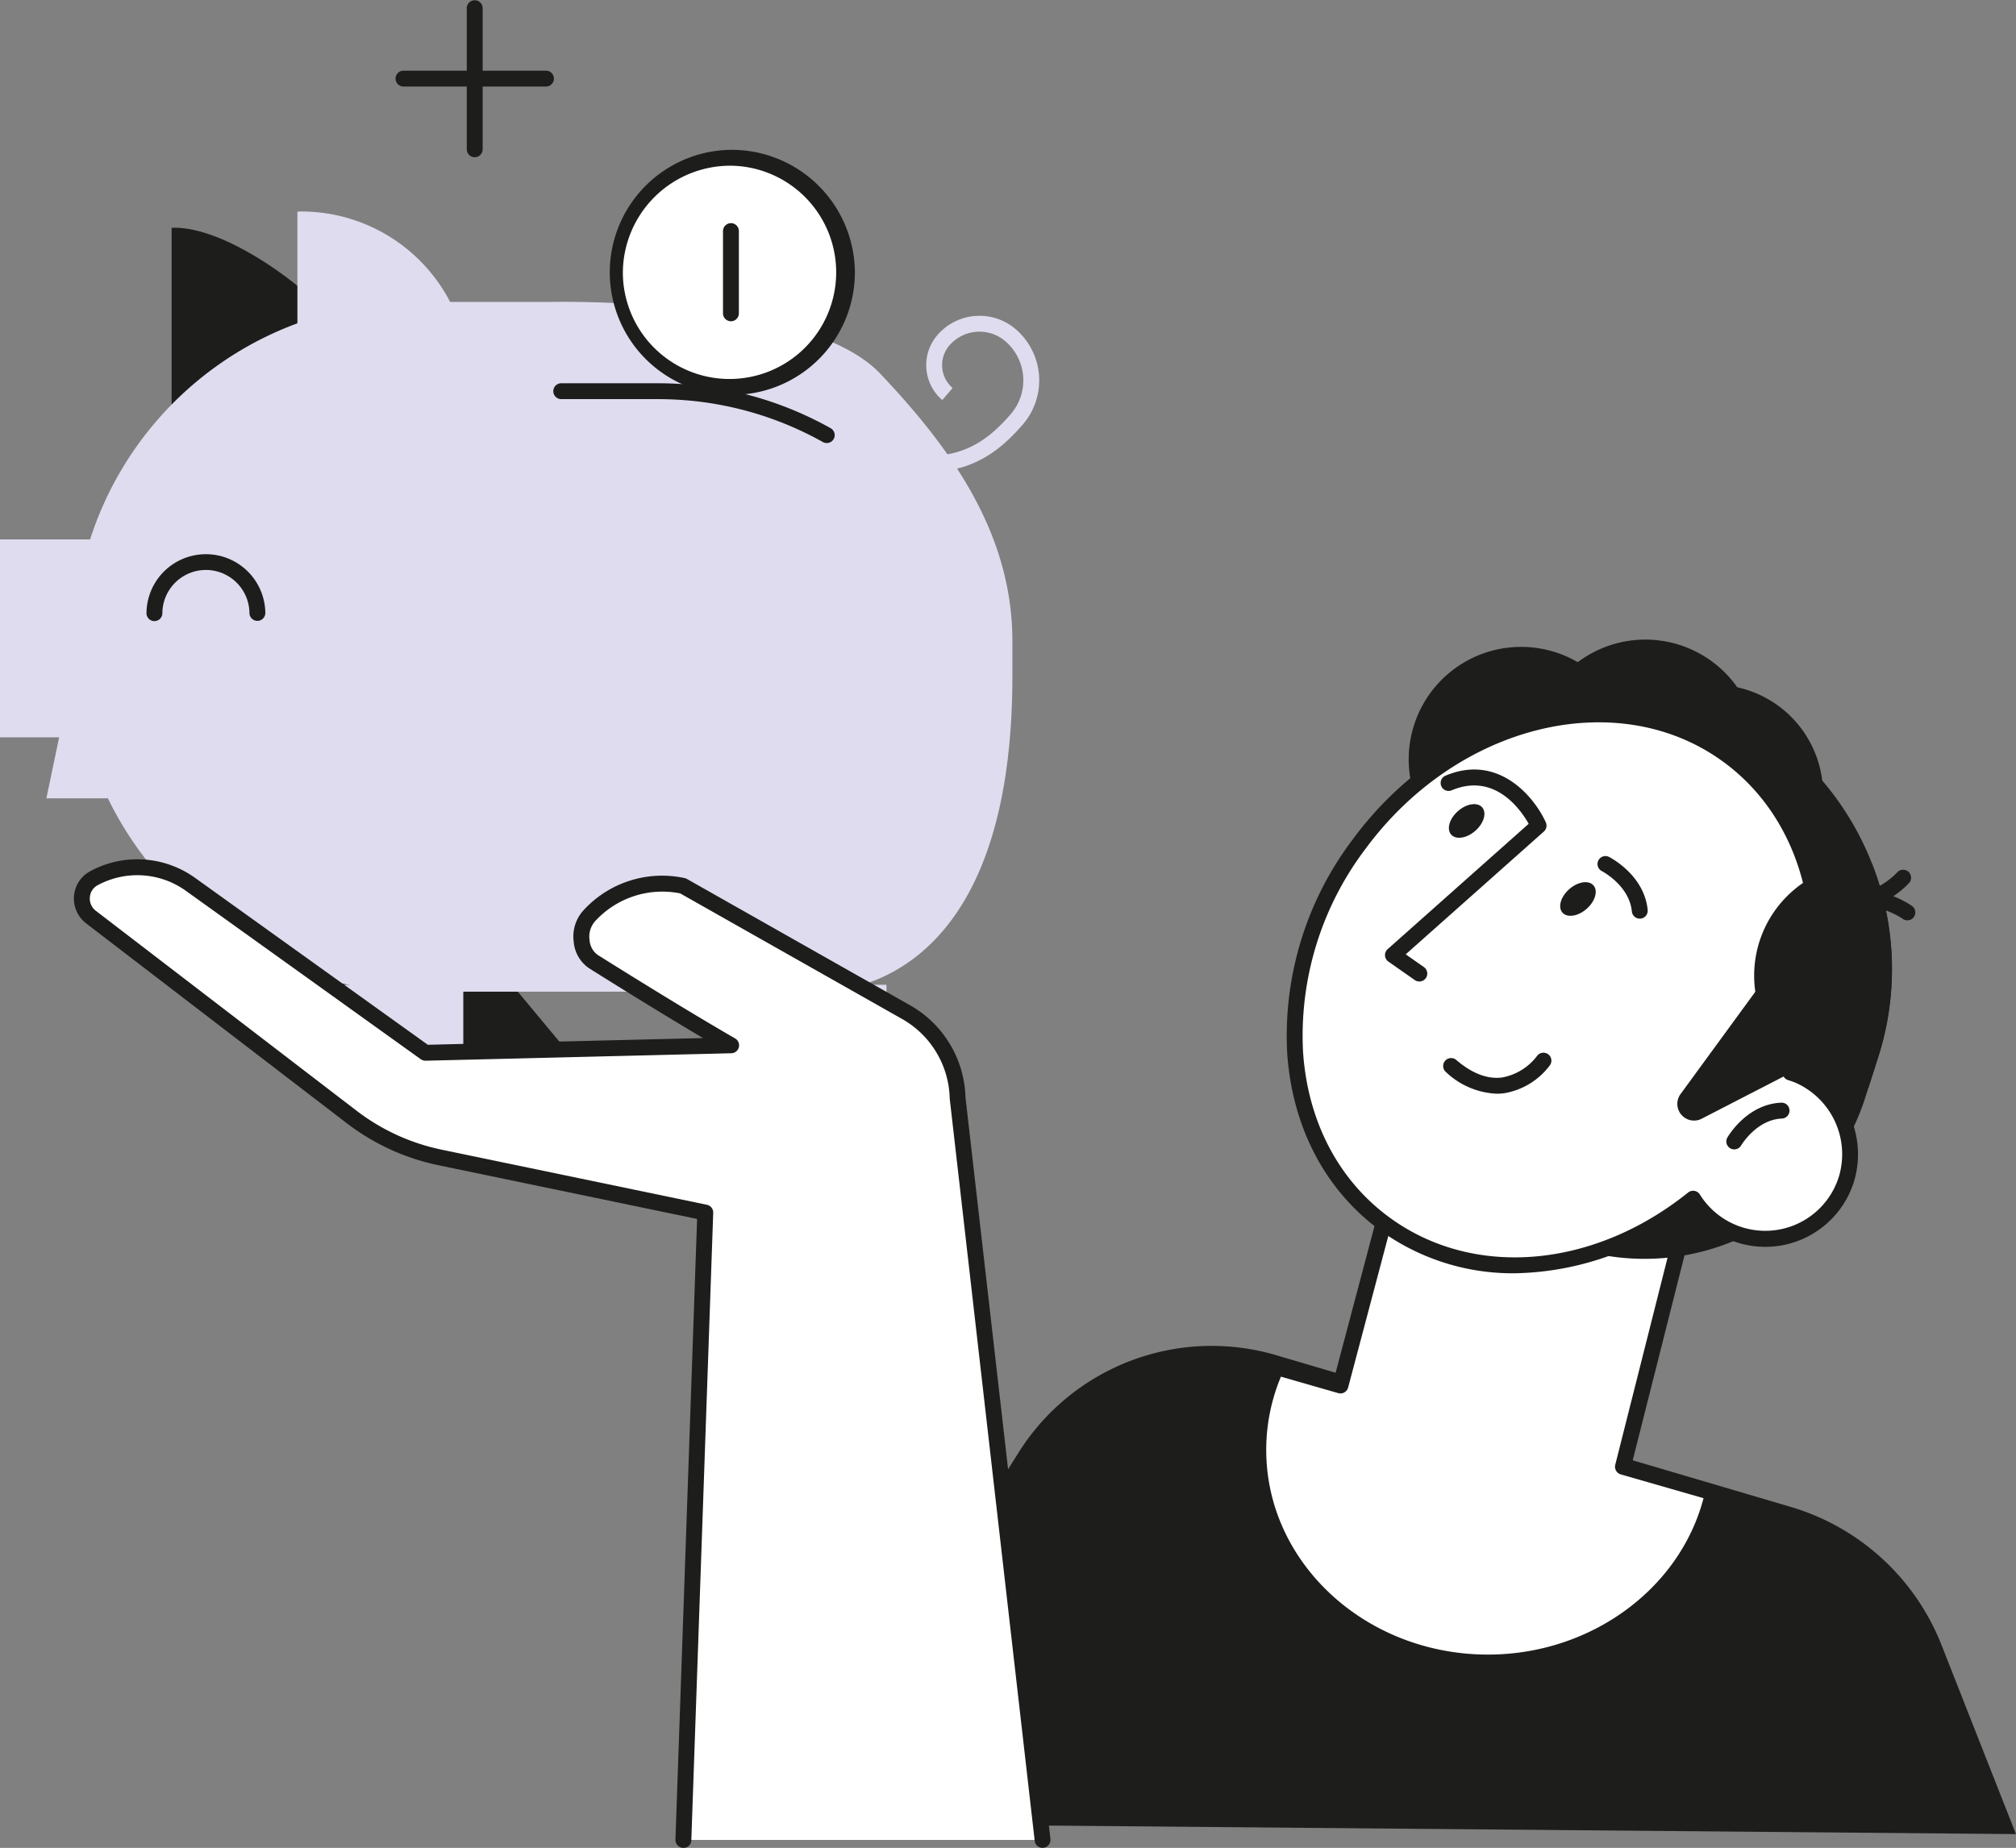
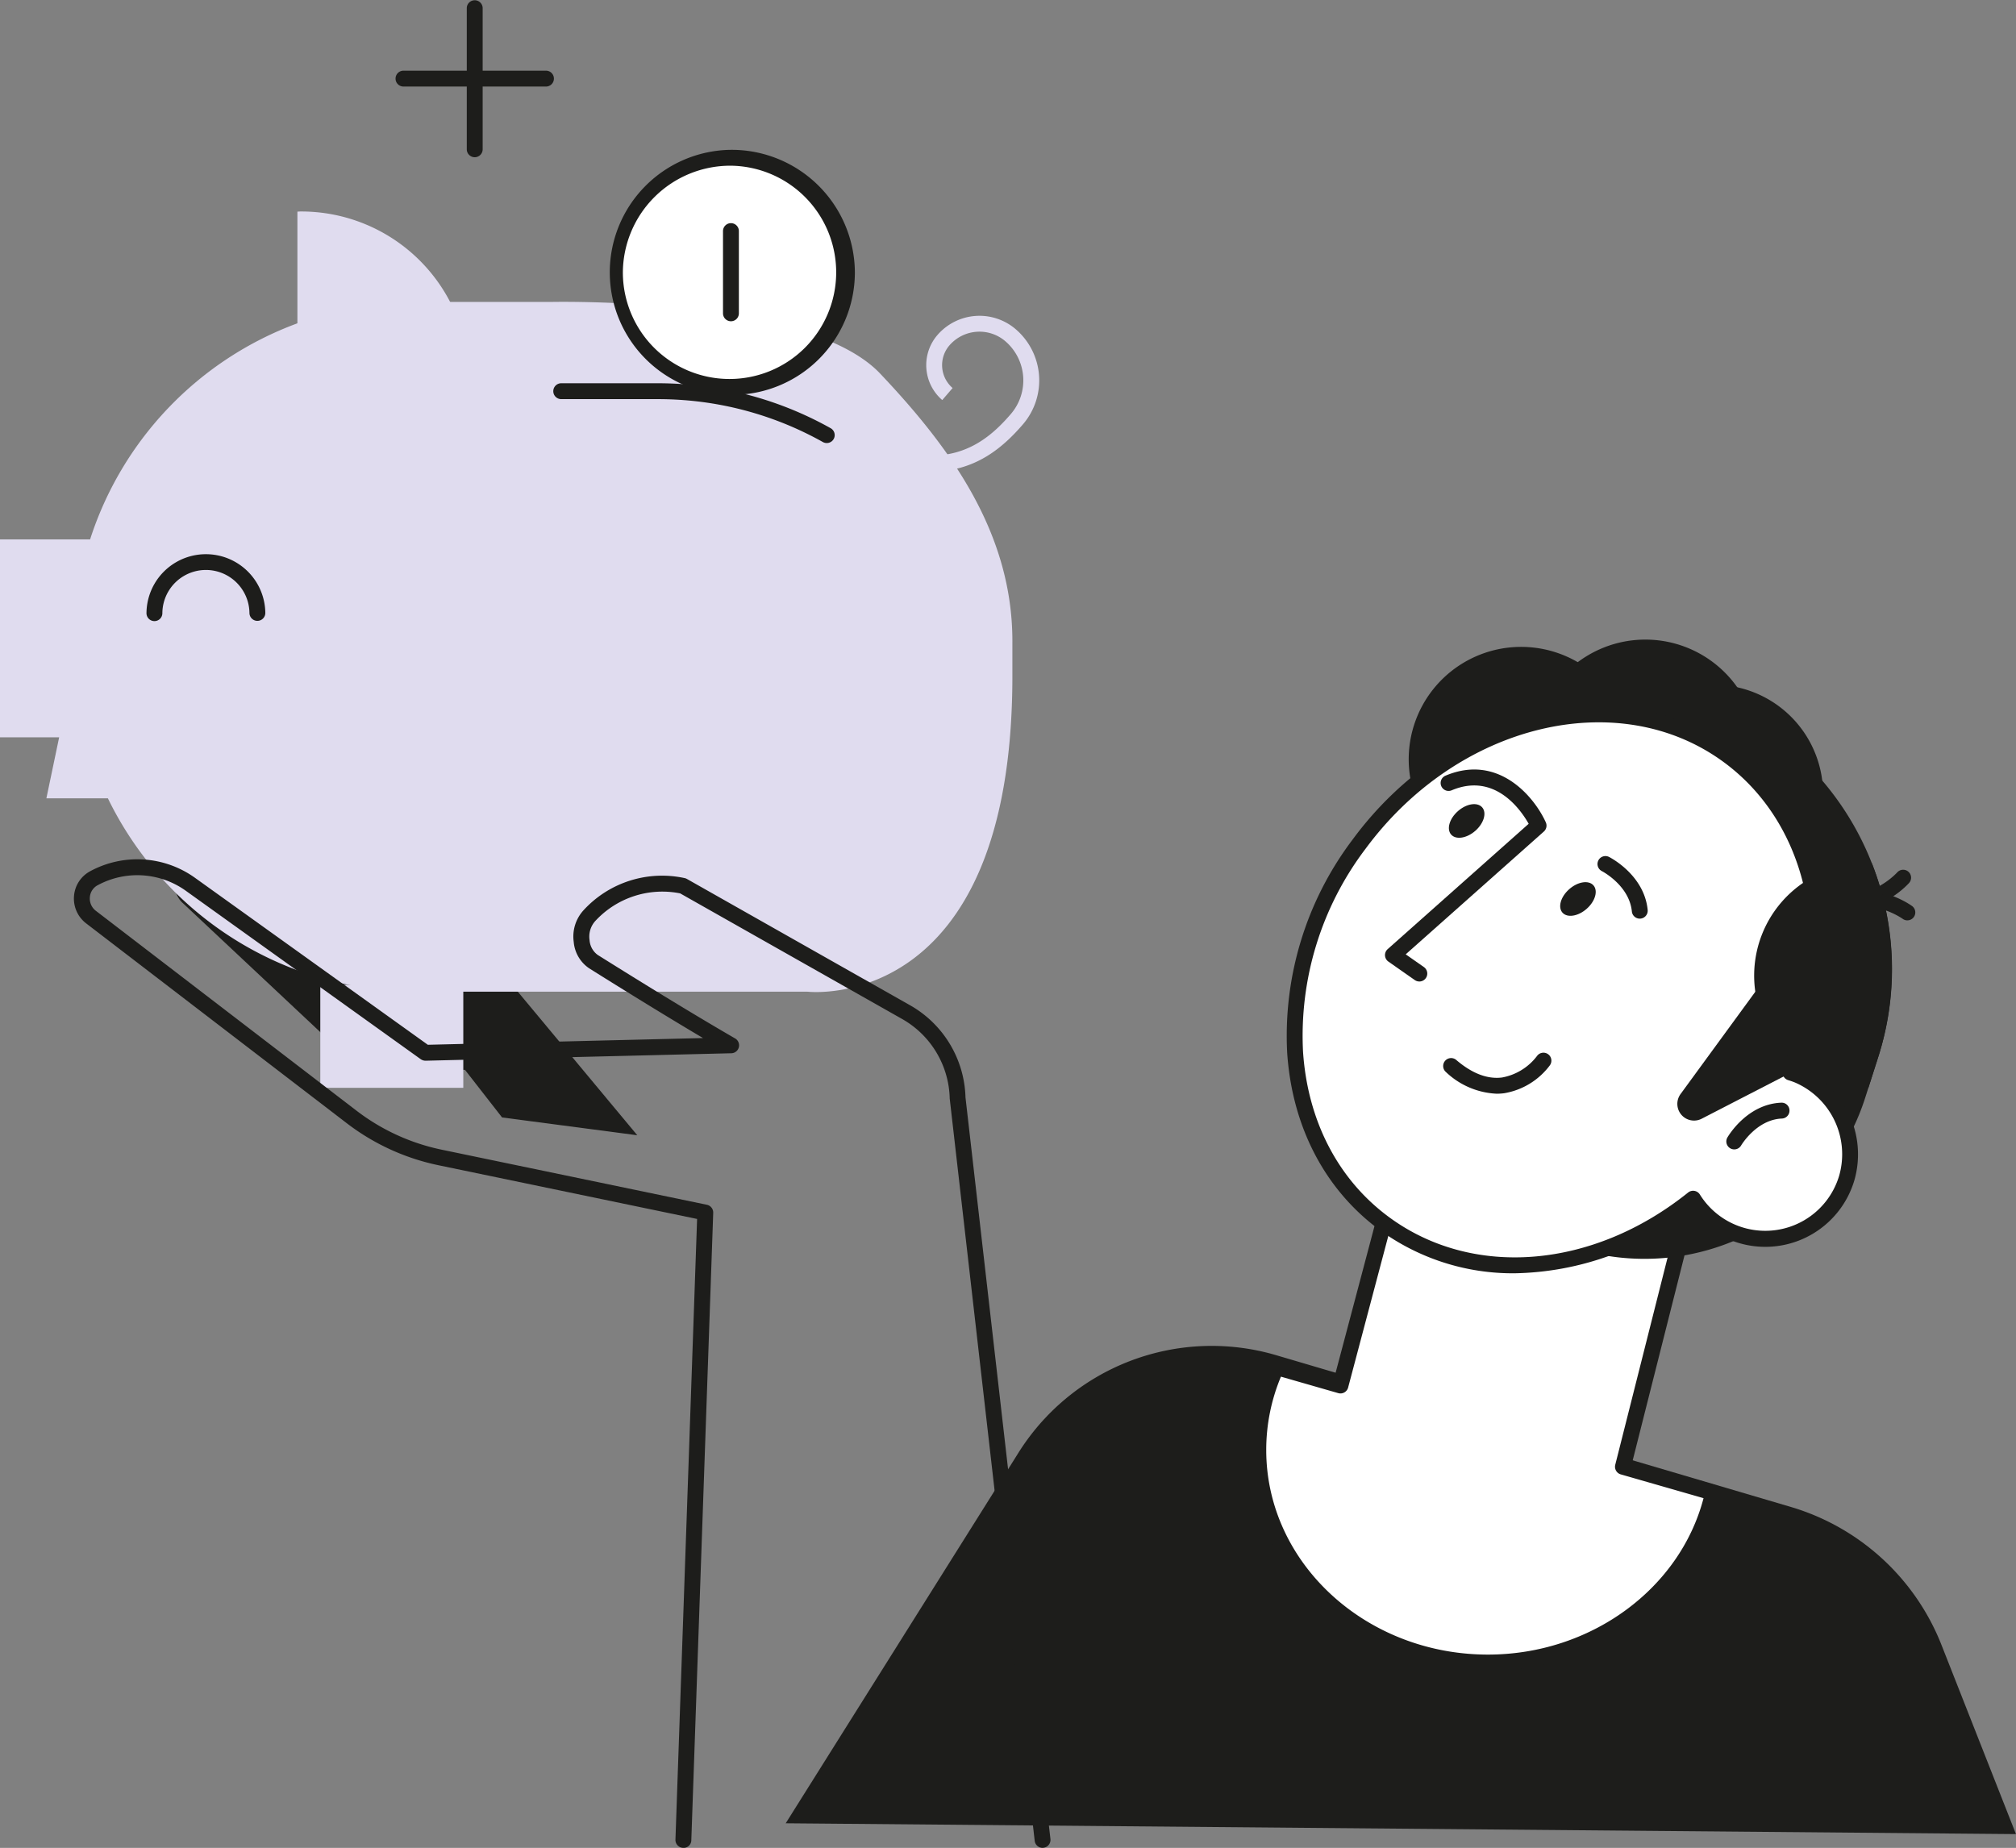
<svg xmlns="http://www.w3.org/2000/svg" id="Residence-Montmein_ACCUEIL-Financements-Personnage_Urbanis-Solutions-Renovation" width="248" height="227.354" viewBox="0 0 248 227.354">
  <rect x="0" y="0" width="248" height="227.354" fill="#808080" stroke="none" />
  <defs>
    <clipPath id="clip-path">
      <rect id="Rectangle_51" data-name="Rectangle 51" width="248" height="227.354" fill="none" />
    </clipPath>
  </defs>
  <g id="Groupe_27" data-name="Groupe 27" clip-path="url(#clip-path)">
    <path id="Tracé_446" data-name="Tracé 446" d="M98.967,228.285l28.514-45.4a28.066,28.066,0,0,1,31.727-12.218l63.51,18.728A28.666,28.666,0,0,1,241.2,206.482l9.108,23.135Z" transform="translate(-2.312 -3.96)" fill="#1d1d1b" />
    <path id="Tracé_447" data-name="Tracé 447" d="M62.779,140.083,44.052,116.046a2.864,2.864,0,0,1,1.6-4.547,11.283,11.283,0,0,1,11.283,3.761l22.476,27.012Z" transform="translate(-1.015 -2.597)" fill="#1d1d1b" />
    <path id="Tracé_448" data-name="Tracé 448" d="M45.18,134.447,22.961,113.595a2.865,2.865,0,0,1,.875-4.74,11.284,11.284,0,0,1,11.729,1.971l26.383,23.212Z" transform="translate(-0.515 -2.523)" fill="#1d1d1b" />
    <rect id="Rectangle_49" data-name="Rectangle 49" width="17.59" height="12.677" transform="translate(39.402 121.162)" fill="#e0dcef" />
-     <rect id="Rectangle_50" data-name="Rectangle 50" width="17.59" height="12.677" transform="translate(91.46 121.162)" fill="#e0dcef" />
-     <path id="Tracé_449" data-name="Tracé 449" d="M40.468,38.916c-3.79-4.034-12.5-10.229-18.5-10.229-.121,0-.235.016-.352.018v22.78Z" transform="translate(-0.505 -0.67)" fill="#1d1d1b" />
    <path id="Tracé_450" data-name="Tracé 450" d="M36.571,40.671A42.058,42.058,0,0,0,11.083,67.253H0V91.6H7.277l-1.57,7.508h7.565A42.238,42.238,0,0,0,51.364,122.9H99.34s25.2,2.946,25.2-38.842V79.774c0-13.379-7.67-23.848-16.272-32.927-9.048-9.547-40.518-8.81-40.518-8.81H55.084Z" transform="translate(0 -0.888)" fill="#e0dcef" />
    <path id="Tracé_451" data-name="Tracé 451" d="M32.094,78.016a.976.976,0,0,1-.977-.977,5.357,5.357,0,0,0-10.713,0,.977.977,0,1,1-1.953,0,7.31,7.31,0,0,1,14.619,0,.976.976,0,0,1-.977.977" transform="translate(-0.431 -1.63)" fill="#1d1d1b" />
    <path id="Tracé_452" data-name="Tracé 452" d="M55.022,58.64a20.259,20.259,0,0,0,3.549-11.478,20.64,20.64,0,0,0-20.757-20.52c-.12,0-.234.016-.353.017V58.64Z" transform="translate(-0.875 -0.622)" fill="#e0dcef" />
    <path id="Tracé_453" data-name="Tracé 453" d="M59.772,19.344a.976.976,0,0,1-.977-.977V.977a.977.977,0,0,1,1.953,0V18.368a.976.976,0,0,1-.977.977" transform="translate(-1.373)" fill="#1d1d1b" />
    <path id="Tracé_454" data-name="Tracé 454" d="M68.357,10.856H50.768a.977.977,0,0,1,0-1.953H68.357a.977.977,0,0,1,0,1.953" transform="translate(-1.163 -0.208)" fill="#1d1d1b" />
    <path id="Tracé_455" data-name="Tracé 455" d="M117.053,58.954a21.9,21.9,0,0,1-8.7-2.071l.78-1.791c9.606,4.183,14.363.715,17.75-3.228a6.348,6.348,0,0,0-.679-8.952,4.891,4.891,0,0,0-6.887.522,3.718,3.718,0,0,0,.4,5.235l-1.273,1.482a5.673,5.673,0,0,1-.606-7.988,6.843,6.843,0,0,1,9.64-.732,8.3,8.3,0,0,1,.89,11.706c-2.5,2.9-5.9,5.818-11.31,5.818" transform="translate(-2.531 -0.929)" fill="#e0dcef" />
    <path id="Tracé_456" data-name="Tracé 456" d="M91.726,48.069A14.1,14.1,0,1,1,106,33.97a14.2,14.2,0,0,1-14.273,14.1" transform="translate(-1.809 -0.464)" fill="#fff" />
    <path id="Tracé_457" data-name="Tracé 457" d="M91.7,20.828A13.121,13.121,0,1,1,78.408,33.948,13.223,13.223,0,0,1,91.7,20.828m0-1.953a15.075,15.075,0,1,0,15.249,15.073A15.16,15.16,0,0,0,91.7,18.875" transform="translate(-1.786 -0.441)" fill="#1d1d1b" />
    <path id="Tracé_458" data-name="Tracé 458" d="M92.045,40.183a.976.976,0,0,1-.977-.977V29.121a.977.977,0,1,1,1.953,0V39.206a.976.976,0,0,1-.977.977" transform="translate(-2.127 -0.657)" fill="#1d1d1b" />
    <path id="Tracé_459" data-name="Tracé 459" d="M103.33,55.638a.971.971,0,0,1-.477-.125,41.351,41.351,0,0,0-17.014-5.15c-1.106-.086-2.215-.129-3.3-.129H70.7a.977.977,0,1,1,0-1.953H82.542c1.132,0,2.292.045,3.449.135a43.277,43.277,0,0,1,17.818,5.394.976.976,0,0,1-.479,1.828" transform="translate(-1.628 -1.128)" fill="#1d1d1b" />
    <path id="Tracé_460" data-name="Tracé 460" d="M214.85,137.925l-34.43-9.058L168.6,173.474l-7.874-2.265a24.391,24.391,0,0,0-2.234,10.2c0,14.439,12.65,26.144,28.255,26.144,13.663,0,25.062-8.973,27.686-20.9l-11.084-3.188Z" transform="translate(-3.702 -3.01)" fill="#fff" />
    <path id="Tracé_461" data-name="Tracé 461" d="M186.724,208.51c-16.119,0-29.232-12.166-29.232-27.121a25.3,25.3,0,0,1,2.321-10.609.978.978,0,0,1,1.158-.531l6.915,1.988,11.567-43.642a.972.972,0,0,1,1.191-.694l34.43,9.058a.977.977,0,0,1,.7,1.184L204.5,182.769,214.68,185.7a.976.976,0,0,1,.683,1.149C212.6,199.4,200.555,208.51,186.724,208.51m-25.47-36.148a23.311,23.311,0,0,0-1.809,9.027c0,13.877,12.236,25.168,27.279,25.168,12.592,0,23.587-8.04,26.517-19.244l-10.185-2.928a.979.979,0,0,1-.677-1.179L213.643,138.6l-32.551-8.565L169.519,173.7a.975.975,0,0,1-1.214.689Z" transform="translate(-3.678 -2.987)" fill="#1d1d1b" />
    <path id="Tracé_462" data-name="Tracé 462" d="M184.779,151.452l12.955,4.14a28.508,28.508,0,0,0,35.728-18.424l1.641-5.133A35.7,35.7,0,0,0,212.033,87.3l-3.059,4.68a22.376,22.376,0,0,0-28.042,14.461l-7.409,23.186a17.417,17.417,0,0,0,11.256,21.828" transform="translate(-4.034 -2.039)" fill="#1d1d1b" />
    <path id="Tracé_463" data-name="Tracé 463" d="M202.732,95.614a13.447,13.447,0,1,0,16.9-8.717,13.448,13.448,0,0,0-16.9,8.717" transform="translate(-4.72 -2.015)" fill="#1d1d1b" />
    <path id="Tracé_464" data-name="Tracé 464" d="M215.316,92.6a30.274,30.274,0,0,1,16.343,35.589,20.871,20.871,0,0,1-12.076-.227c-10.654-3.4-16.664-14.381-13.426-24.518A18.7,18.7,0,0,1,215.316,92.6" transform="translate(-4.795 -2.163)" fill="#1d1d1b" />
    <path id="Tracé_465" data-name="Tracé 465" d="M230.585,114.6a30.274,30.274,0,0,1-17.479,35.046,20.867,20.867,0,0,1-7.394-9.55c-4.029-10.433.754-22,10.682-25.831a18.7,18.7,0,0,1,14.192.335" transform="translate(-4.771 -2.64)" fill="#1d1d1b" />
    <path id="Tracé_466" data-name="Tracé 466" d="M193.6,95.349a13.447,13.447,0,1,0,16.9-8.717,13.448,13.448,0,0,0-16.9,8.717" transform="translate(-4.507 -2.008)" fill="#1d1d1b" />
    <path id="Tracé_467" data-name="Tracé 467" d="M178.094,91.113a13.831,13.831,0,1,0,17.384-8.965,13.83,13.83,0,0,0-17.384,8.965" transform="translate(-4.144 -1.903)" fill="#1d1d1b" />
    <path id="Tracé_468" data-name="Tracé 468" d="M193.739,90.195a13.831,13.831,0,1,0,17.384-8.965,13.831,13.831,0,0,0-17.384,8.965" transform="translate(-4.51 -1.882)" fill="#1d1d1b" />
    <path id="Tracé_469" data-name="Tracé 469" d="M240.031,115.857a.966.966,0,0,1-.571-.186c-.037-.026-3.673-2.6-7-.9a.977.977,0,0,1-.889-1.74c4.4-2.248,8.846.923,9.033,1.058a.976.976,0,0,1-.575,1.767" transform="translate(-5.396 -2.621)" fill="#1d1d1b" />
    <path id="Tracé_470" data-name="Tracé 470" d="M233.493,114.4a7.232,7.232,0,0,1-1.854-.241.976.976,0,1,1,.5-1.889c3.612.946,6.612-2.344,6.642-2.376a.976.976,0,0,1,1.459,1.3c-.133.149-2.9,3.208-6.743,3.208" transform="translate(-5.393 -2.559)" fill="#1d1d1b" />
    <path id="Tracé_471" data-name="Tracé 471" d="M170.968,106c11.685-15.9,32.04-20.786,45.466-10.919,11.35,8.342,14.111,24.558,7.634,38.979.322.1.645.205.964.34a10.475,10.475,0,0,1-7.271,19.624,10.4,10.4,0,0,1-5.678-4.443c-11.676,9.373-27.091,11.061-37.962,3.071-13.426-9.867-14.837-30.754-3.153-46.651" transform="translate(-3.808 -2.102)" fill="#fff" />
    <path id="Tracé_472" data-name="Tracé 472" d="M190.119,158.736a27.762,27.762,0,0,1-16.6-5.319c-6.729-4.946-10.773-12.683-11.389-21.785a40.027,40.027,0,0,1,8.028-26.233c11.984-16.307,32.991-21.3,46.83-11.127,11.259,8.275,14.628,24.272,8.37,39.193l.029.013a11.587,11.587,0,0,1,6.527,13.772,11.426,11.426,0,0,1-20.069,3.718,36.111,36.111,0,0,1-21.726,7.768m-18.387-52.18h0a38.08,38.08,0,0,0-7.652,24.943c.575,8.52,4.338,15.744,10.6,20.343,10.3,7.567,25.075,6.345,36.773-3.045a.979.979,0,0,1,1.441.245A9.482,9.482,0,0,0,230.04,146.7a9.612,9.612,0,0,0-5.412-11.422,9.189,9.189,0,0,0-.874-.306.976.976,0,0,1-.6-1.333c6.443-14.347,3.433-29.887-7.322-37.792-12.969-9.531-32.753-4.726-44.1,10.71" transform="translate(-3.785 -2.079)" fill="#1d1d1b" />
    <path id="Tracé_473" data-name="Tracé 473" d="M199.769,114.417c-1.054.925-2.385,1.131-2.974.461s-.212-1.965.842-2.89,2.386-1.131,2.975-.46.211,1.964-.843,2.889" transform="translate(-4.59 -2.596)" fill="#1d1d1b" />
    <path id="Tracé_474" data-name="Tracé 474" d="M185.75,104.585c-1.054.925-2.386,1.131-2.974.46s-.212-1.964.842-2.889,2.386-1.131,2.975-.46.211,1.964-.843,2.889" transform="translate(-4.263 -2.366)" fill="#1d1d1b" />
    <path id="Tracé_475" data-name="Tracé 475" d="M206.416,115.543a.977.977,0,0,1-.971-.88c-.319-3.224-3.677-4.961-3.71-4.979a.977.977,0,0,1,.876-1.746c.177.089,4.352,2.224,4.778,6.532a.977.977,0,0,1-.875,1.068c-.033,0-.065,0-.1,0" transform="translate(-4.699 -2.519)" fill="#1d1d1b" />
    <path id="Tracé_476" data-name="Tracé 476" d="M178.675,123.021a.976.976,0,0,1-.56-.177l-3.247-2.274a.976.976,0,0,1-.089-1.529l17.348-15.423c-.988-1.75-4.182-6.348-9.474-4.119a.976.976,0,1,1-.759-1.8c6.474-2.734,10.9,2.56,12.34,5.741a.976.976,0,0,1-.241,1.132L177,119.679l2.236,1.566a.977.977,0,0,1-.562,1.777" transform="translate(-4.075 -2.264)" fill="#1d1d1b" />
    <path id="Tracé_477" data-name="Tracé 477" d="M223.9,120.686l-12.23,16.738a2.053,2.053,0,0,0,2.6,3.035l11-5.671Z" transform="translate(-4.935 -2.819)" fill="#1d1d1b" />
    <path id="Tracé_478" data-name="Tracé 478" d="M218.42,144.659a.977.977,0,0,1-.846-1.462c.1-.168,2.406-4.11,6.623-4.285a.964.964,0,0,1,1.017.936.976.976,0,0,1-.936,1.016c-3.127.13-4.993,3.277-5.011,3.308a.981.981,0,0,1-.847.487" transform="translate(-5.079 -3.244)" fill="#1d1d1b" />
    <path id="Tracé_479" data-name="Tracé 479" d="M235.437,108.768a35.393,35.393,0,0,1,.793,23.768L235,136.392a13.821,13.821,0,1,1,.439-27.624" transform="translate(-5.161 -2.54)" fill="#1d1d1b" />
    <path id="Tracé_480" data-name="Tracé 480" d="M188.359,137.662a9.678,9.678,0,0,1-6.251-2.676.977.977,0,0,1,1.272-1.483c1.935,1.658,3.825,2.388,5.624,2.166a6.958,6.958,0,0,0,4.31-2.637.976.976,0,0,1,1.6,1.122,8.837,8.837,0,0,1-5.645,3.45,7.217,7.217,0,0,1-.906.058" transform="translate(-4.245 -3.098)" fill="#1d1d1b" />
-     <path id="Tracé_481" data-name="Tracé 481" d="M84.306,228.924,87,151.74l-32.661-6.785a26.684,26.684,0,0,1-10.806-4.95l-32.1-24.617a2.859,2.859,0,0,1,.357-4.781,11.283,11.283,0,0,1,11.908.774l28.869,20.7,37.612-.918c-5.812-3.361-12.763-7.674-16.945-10.3a3.905,3.905,0,0,1-.5-5.642,12.128,12.128,0,0,1,11.529-3.675L111.748,127.1a12.411,12.411,0,0,1,6.293,10.5L128.5,228.924Z" transform="translate(-0.241 -2.552)" fill="#fff" />
    <path id="Tracé_482" data-name="Tracé 482" d="M128.471,229.877a.976.976,0,0,1-.969-.866l-10.455-91.324a11.541,11.541,0,0,0-5.8-9.758L83.887,112.443a11.215,11.215,0,0,0-10.477,3.441,2.859,2.859,0,0,0-.669,2.3,2.461,2.461,0,0,0,.994,1.826c3.764,2.364,10.967,6.844,16.914,10.281a.977.977,0,0,1-.465,1.822l-37.613.919a1.06,1.06,0,0,1-.593-.184l-28.868-20.7a10.25,10.25,0,0,0-10.878-.708,1.818,1.818,0,0,0-.961,1.481,1.891,1.891,0,0,0,.735,1.665l32.1,24.617a25.833,25.833,0,0,0,10.409,4.768l32.662,6.785a.979.979,0,0,1,.777.991L85.26,228.935a.943.943,0,0,1-1.01.941.977.977,0,0,1-.942-1.01L85.971,152.5l-31.855-6.617a27.841,27.841,0,0,1-11.2-5.13l-32.1-24.617a3.843,3.843,0,0,1-1.494-3.373,3.783,3.783,0,0,1,1.986-3.043,12.179,12.179,0,0,1,12.94.841l28.6,20.51,33.854-.827c-5.247-3.109-10.841-6.591-14.008-8.581a4.355,4.355,0,0,1-1.9-3.254,4.781,4.781,0,0,1,1.218-3.9,13.1,13.1,0,0,1,12.447-3.941.956.956,0,0,1,.26.1l27.481,15.558a13.454,13.454,0,0,1,6.788,11.323l10.449,91.237a.975.975,0,0,1-.859,1.08.87.87,0,0,1-.112.007" transform="translate(-0.217 -2.528)" fill="#1d1d1b" />
  </g>
</svg>